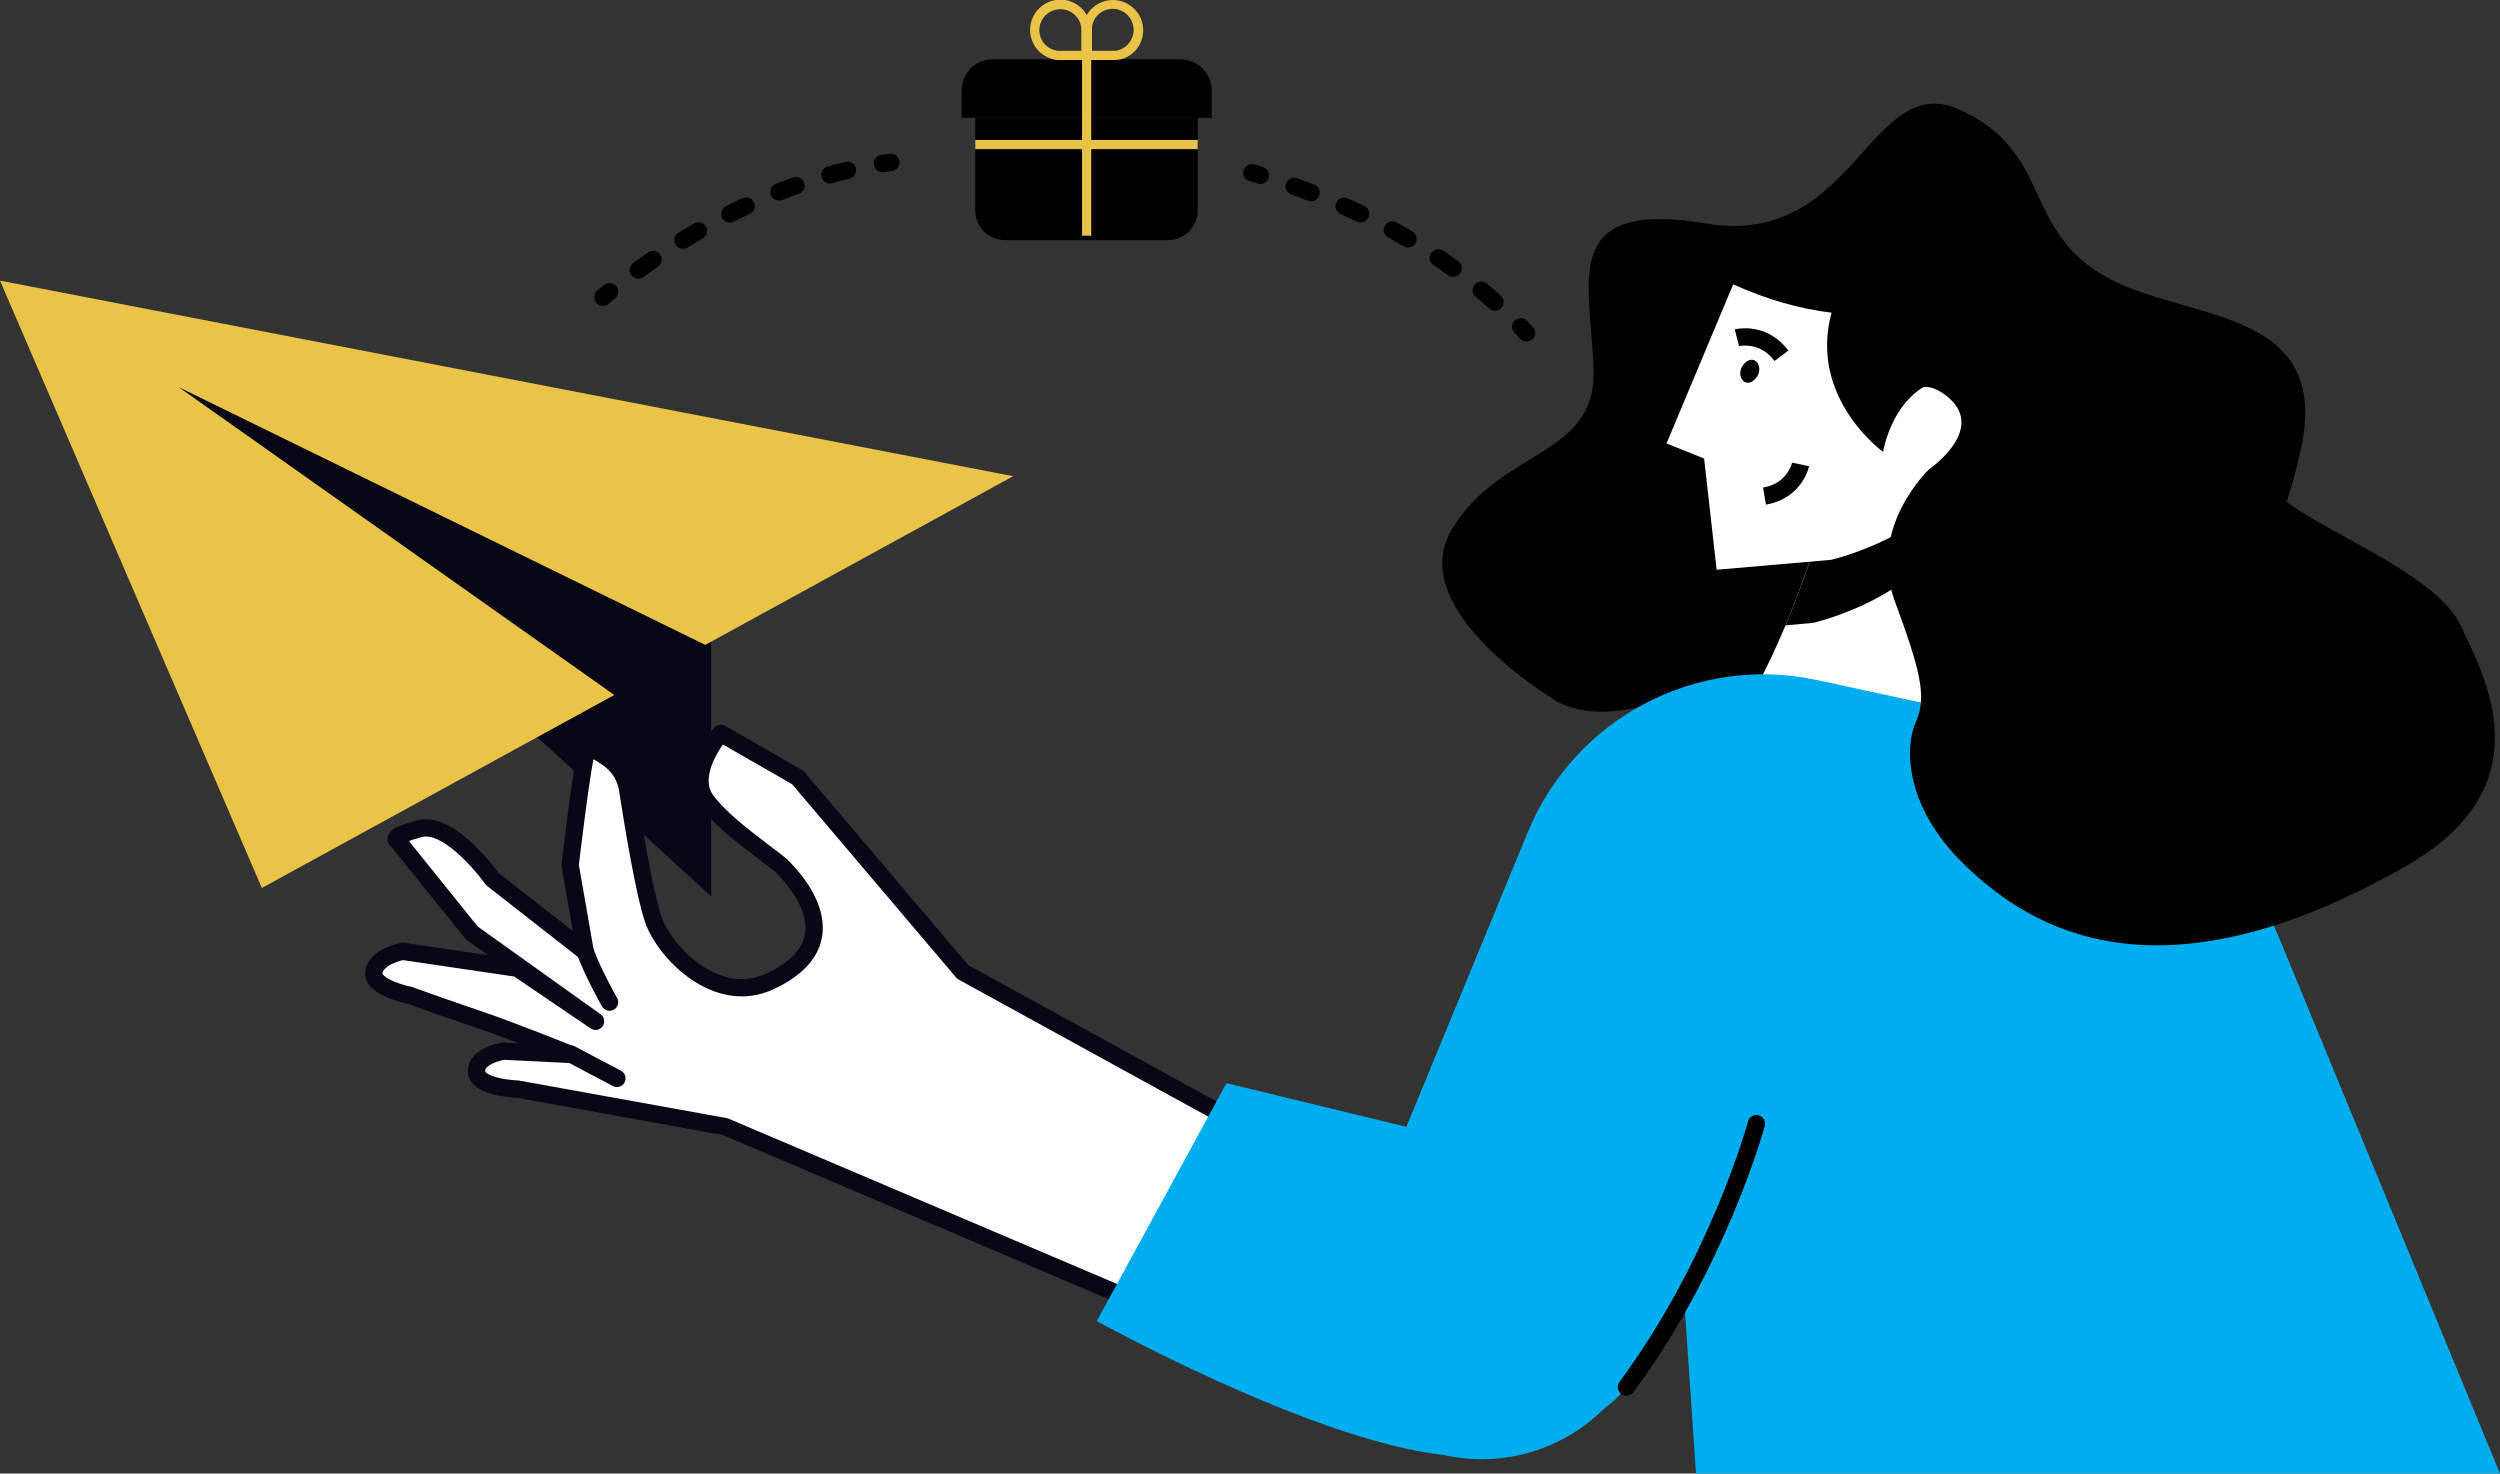
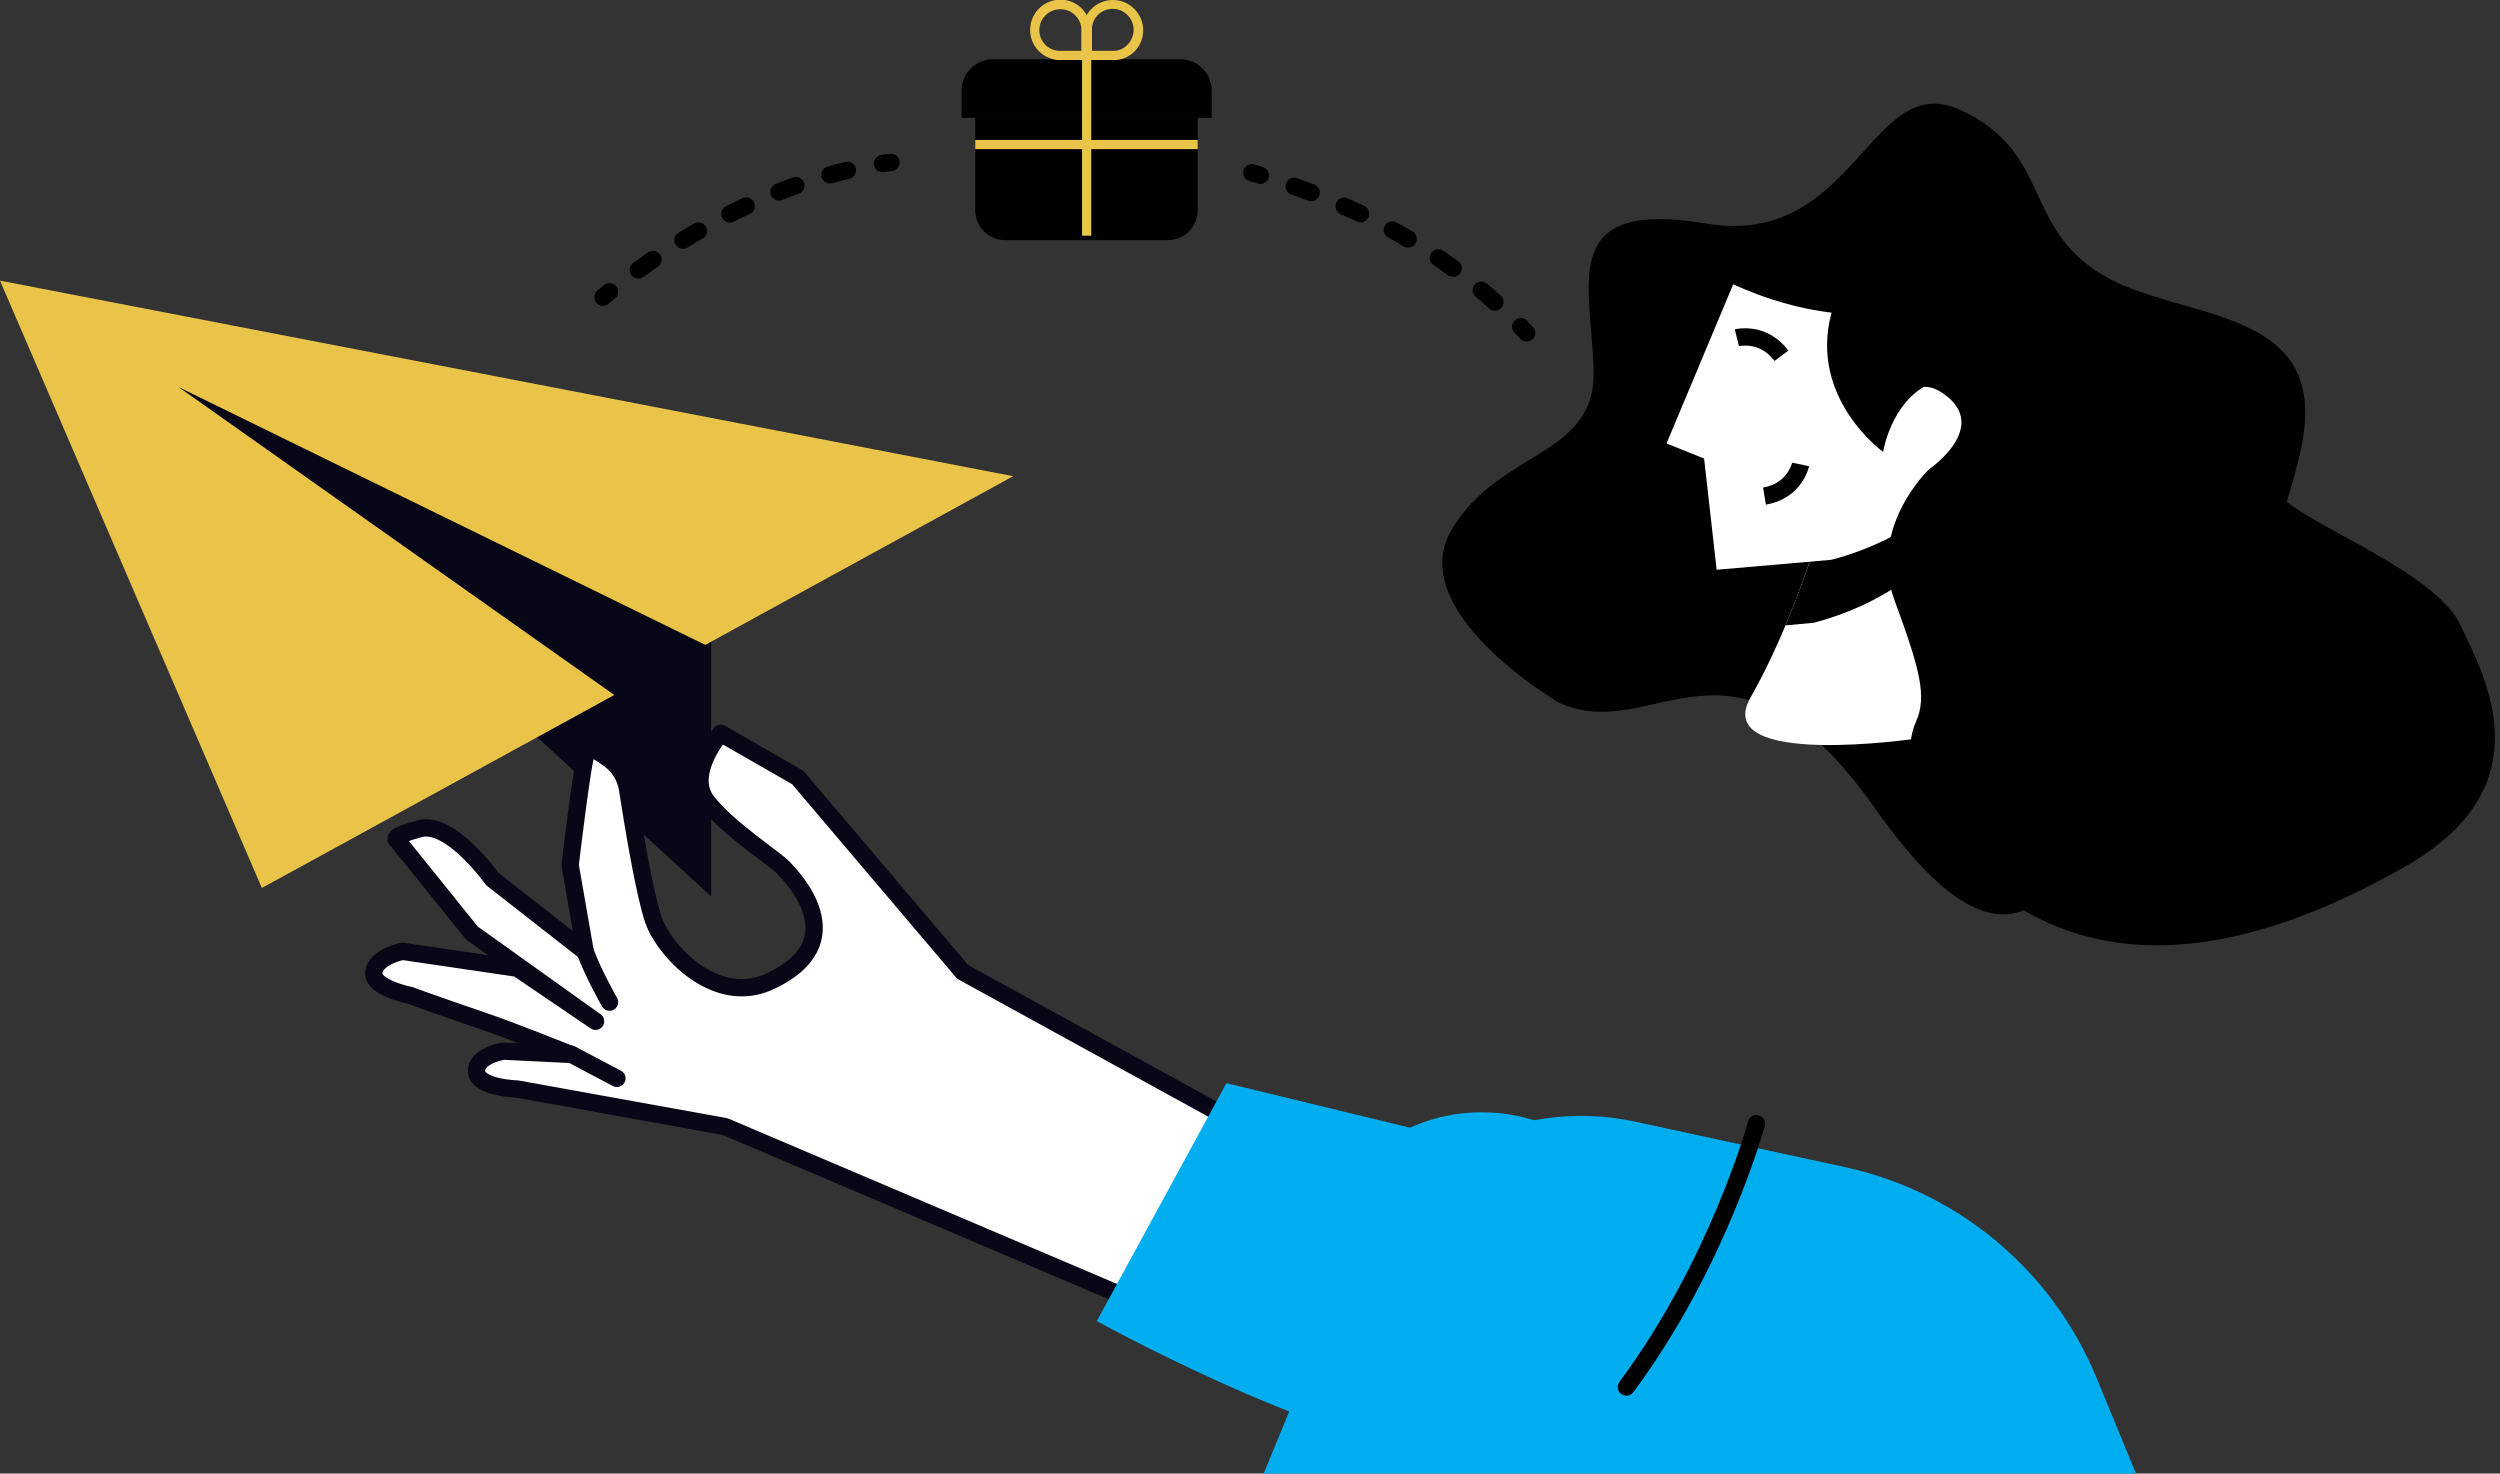
<svg xmlns="http://www.w3.org/2000/svg" id="Layer_2" viewBox="0 0 67.88 40.01">
  <rect x="0" y="0" width="67.88" height="40.01" fill="#333333" stroke="none" />
  <defs>
    <style>.cls-1{fill:#00aeef;}.cls-2{fill:#e9c448;}.cls-3{fill:#fff;}.cls-4{fill:#080717;}.cls-5,.cls-6,.cls-7{stroke-linecap:round;stroke-linejoin:round;}.cls-5,.cls-6,.cls-7,.cls-8{fill:none;stroke-width:.47px;}.cls-5,.cls-7,.cls-8{stroke:#000;}.cls-6{stroke:#080717;}.cls-7{stroke-dasharray:0 0 .49 .97;}.cls-8{stroke-miterlimit:10;}</style>
  </defs>
  <g id="Layer_2-2">
    <g>
      <g>
        <path d="M42.27,19.04s-4.15-2.44-2.86-4.65c1.3-2.2,3.92-1.97,3.86-4.33-.06-2.36-1-4.67,3.06-3.99,4.06,.68,4.44-4.23,6.91-3.08,2.47,1.15,1.67,3.17,3.84,4.47,2.17,1.3,6.3,.78,5.38,4.8-.91,4.02-3.14,7.07-4.67,6.55-1.53-.52-.79,1.82-1.16,3.17-.37,1.35-1.71,5.66-5.68,.02-3.97-5.64-6.04-1.64-8.7-2.96Z" />
        <path class="cls-3" d="M53.49,12.41l-4.15,2.2s-.7,2.38-1.81,4.33c-1.1,1.95,4.54,1.11,4.54,1.11l1.42-7.64Z" />
        <path d="M49.24,16.91s2.26-.52,3.37-2.02c.59-.8,.63-1.66,.39-2.22l-2.35,1.25s-.01,.07-.01,.07c0,0-.02-.01-.05-.04l-1.25,.67s-.32,1.07-.86,2.36l.76-.07Z" />
        <path class="cls-3" d="M53.1,13.17c1.11-1.5,.3-3.24-.73-2.74-1.03,.5-1.24,1.84-1.24,1.84,0,0-2.03-1.46-1.4-3.78-.84-.1-1.75-.35-2.67-.77l-1.81,4.32,1.02,.41,.34,3.02,3.11-.27s2.26-.52,3.37-2.02Z" />
        <path class="cls-8" d="M47.16,9.17s.71-.18,1.21,.49" />
        <path class="cls-8" d="M48.89,12.61s-.15,.72-.98,.86" />
-         <path d="M47.69,10.25c-.1,.14-.26,.19-.36,.09-.1-.09-.11-.29,0-.43,.1-.14,.26-.19,.36-.09,.1,.09,.11,.29,0,.43Z" />
        <g>
          <polygon class="cls-4" points="19.31 16.6 19.31 24.34 3.6 9.96 19.31 16.6" />
          <polygon class="cls-2" points="27.51 12.93 19.15 17.51 4.85 10.51 16.68 18.87 7.11 24.11 0 7.62 27.51 12.93" />
        </g>
        <g>
          <path class="cls-3" d="M34.26,30.85l-8.12-4.46-4.48-5.28-2.09-1.2s-.94,1.07-.39,1.83c.56,.75,1.89,1.59,2.11,1.84,.23,.25,1.92,1.98-.37,3.06-1.48,.7-2.89-.82-3.18-1.67-.25-.73-.56-2.64-.7-3.54-.05-.33-.23-.62-.5-.82-.25-.18-.53-.35-.6-.24-.12,.21-.46,3.12-.46,3.12l.41,2.35-2.52-1.97s-1.13-1.59-1.97-1.37c-.84,.22-.62,.31-.62,.31l2.03,2.52,3.36,2.4-2.12-1.44-3.12-.46s-.73,.14-.78,.57c-.05,.43,1,.63,1,.63,0,0,1.68,.51,1.74,.61,.06,.09,2.61,.99,2.61,.99l-1.83-.09s-.72,.3-.69,.75c.03,.44,1.07,.29,1.07,.29l5.64,1.02,12.69,5.4,1.88-5.13Z" />
          <line class="cls-3" x1="16.38" y1="28.01" x2="14.05" y2="26.29" />
-           <line class="cls-3" x1="16.75" y1="29.28" x2="15.5" y2="28.62" />
-           <path class="cls-3" d="M16.81,27.61s-.7-1.17-.92-1.76" />
        </g>
        <g>
          <path class="cls-6" d="M34.26,30.85l-8.12-4.46-4.48-5.28-2.09-1.2s-.94,1.07-.39,1.83c.56,.75,1.89,1.59,2.11,1.84,.23,.25,1.92,1.98-.37,3.06-1.48,.7-2.89-.82-3.18-1.67-.25-.73-.56-2.64-.7-3.54-.05-.33-.23-.62-.5-.82-.25-.18-.53-.35-.6-.24-.12,.21-.46,3.12-.46,3.12l.41,2.35-2.52-1.97s-1.13-1.59-1.97-1.37c-.84,.22-.62,.31-.62,.31l2.03,2.52,3.36,2.4-2.12-1.44-3.12-.46s-.73,.14-.78,.57c-.05,.43,1,.63,1,.63-.17-.05,1.25,.45,1.99,.7,.71,.24,2.36,.9,2.36,.9l-1.83-.09s-.76,.12-.73,.56c.03,.44,1.11,.47,1.11,.47l5.64,1.02,12.69,5.4,1.88-5.13Z" />
          <line class="cls-6" x1="16.75" y1="29.28" x2="15.5" y2="28.62" />
          <path class="cls-6" d="M16.55,27.21s-.44-.77-.66-1.37" />
        </g>
        <g>
          <path class="cls-1" d="M33.3,29.41l-3.52,6.46s7.33,4.06,10.55,3.64c3.21-.41,4.22-7.37,4.22-7.37l-11.25-2.73Z" />
-           <path class="cls-1" d="M36.54,34.59l4.94-11.99c1.28-3.11,4.6-4.85,7.88-4.13l5.68,1.23c3.07,.67,5.62,2.8,6.82,5.71l6.02,14.6h-21.83l-.31-4.56s-.49,.83-1.57,2.2c-2.04,2.59-5.84-.08-6.74-1.58l-.88-1.48Z" />
+           <path class="cls-1" d="M36.54,34.59c1.28-3.11,4.6-4.85,7.88-4.13l5.68,1.23c3.07,.67,5.62,2.8,6.82,5.71l6.02,14.6h-21.83l-.31-4.56s-.49,.83-1.57,2.2c-2.04,2.59-5.84-.08-6.74-1.58l-.88-1.48Z" />
          <circle class="cls-1" cx="40.23" cy="34.91" r="4.71" />
        </g>
        <path class="cls-5" d="M47.69,30.51s-1.02,3.77-3.53,7.15" />
        <path d="M59.16,9s3.22,1.06,3.12,2.21c-.1,1.15-1.26,1.52-.26,2.36s4.13,2.01,4.79,3.41c.66,1.4,2.32,4.36-1.49,6.54-6.7,3.82-10.16,1.73-11.99-.05-1.62-1.57-1.62-3.19-1.31-3.87,.31-.68,.11-1.43-.58-3.3-.73-1.99,.94-3.56,.94-3.56,0,0,1.68-1.15,.39-2.05-.71-.5-1.13,.11-1.34,.63-.21,.52-.84-2.2,.42-3.25,1.26-1.05,6.54,.34,7.3,.93Z" />
        <g>
          <path class="cls-5" d="M33.99,4.69c.08,.02,.15,.04,.23,.07" />
          <path class="cls-7" d="M35.14,5.06c2.31,.82,4.3,2,5.8,3.47" />
          <path class="cls-5" d="M41.29,8.87c.05,.06,.11,.11,.16,.17" />
        </g>
        <g>
          <path class="cls-5" d="M16.37,8.07c.06-.05,.12-.1,.18-.15" />
          <path class="cls-7" d="M17.33,7.33c1.99-1.44,4.09-2.4,6.15-2.81" />
          <path class="cls-5" d="M23.96,4.44c.08-.01,.16-.02,.23-.03" />
        </g>
      </g>
      <g>
        <path d="M26.48,3.2h6.04v2.51c0,.45-.36,.81-.81,.81h-4.42c-.45,0-.81-.36-.81-.81V3.2h0Z" />
        <path d="M26.1,1.6h6.8v.74c0,.47-.38,.85-.85,.85h-5.09c-.47,0-.85-.38-.85-.85v-.74h0Z" transform="translate(59.01 4.8) rotate(180)" />
        <g>
          <path class="cls-2" d="M29.6,1.63h-.89c-.43-.05-.74-.4-.74-.82,0-.45,.37-.82,.82-.82,.42,0,.77,.31,.81,.73v.9Zm-.81-1.38c-.31,0-.57,.25-.57,.57,0,.29,.22,.53,.51,.56h.63V.75c-.04-.29-.28-.5-.57-.5Z" />
          <path class="cls-2" d="M29.4,1.63V.73c.05-.42,.4-.73,.82-.73,.45,0,.82,.37,.82,.82,0,.42-.31,.77-.73,.81h-.9Zm.25-.88v.63h.63c.28-.03,.5-.28,.5-.57,0-.31-.25-.57-.57-.57-.29,0-.53,.22-.56,.5Z" />
        </g>
        <rect class="cls-2" x="29.38" y="1.44" width=".25" height="4.96" />
        <rect class="cls-2" x="26.48" y="3.8" width="6.04" height=".25" />
      </g>
    </g>
  </g>
</svg>